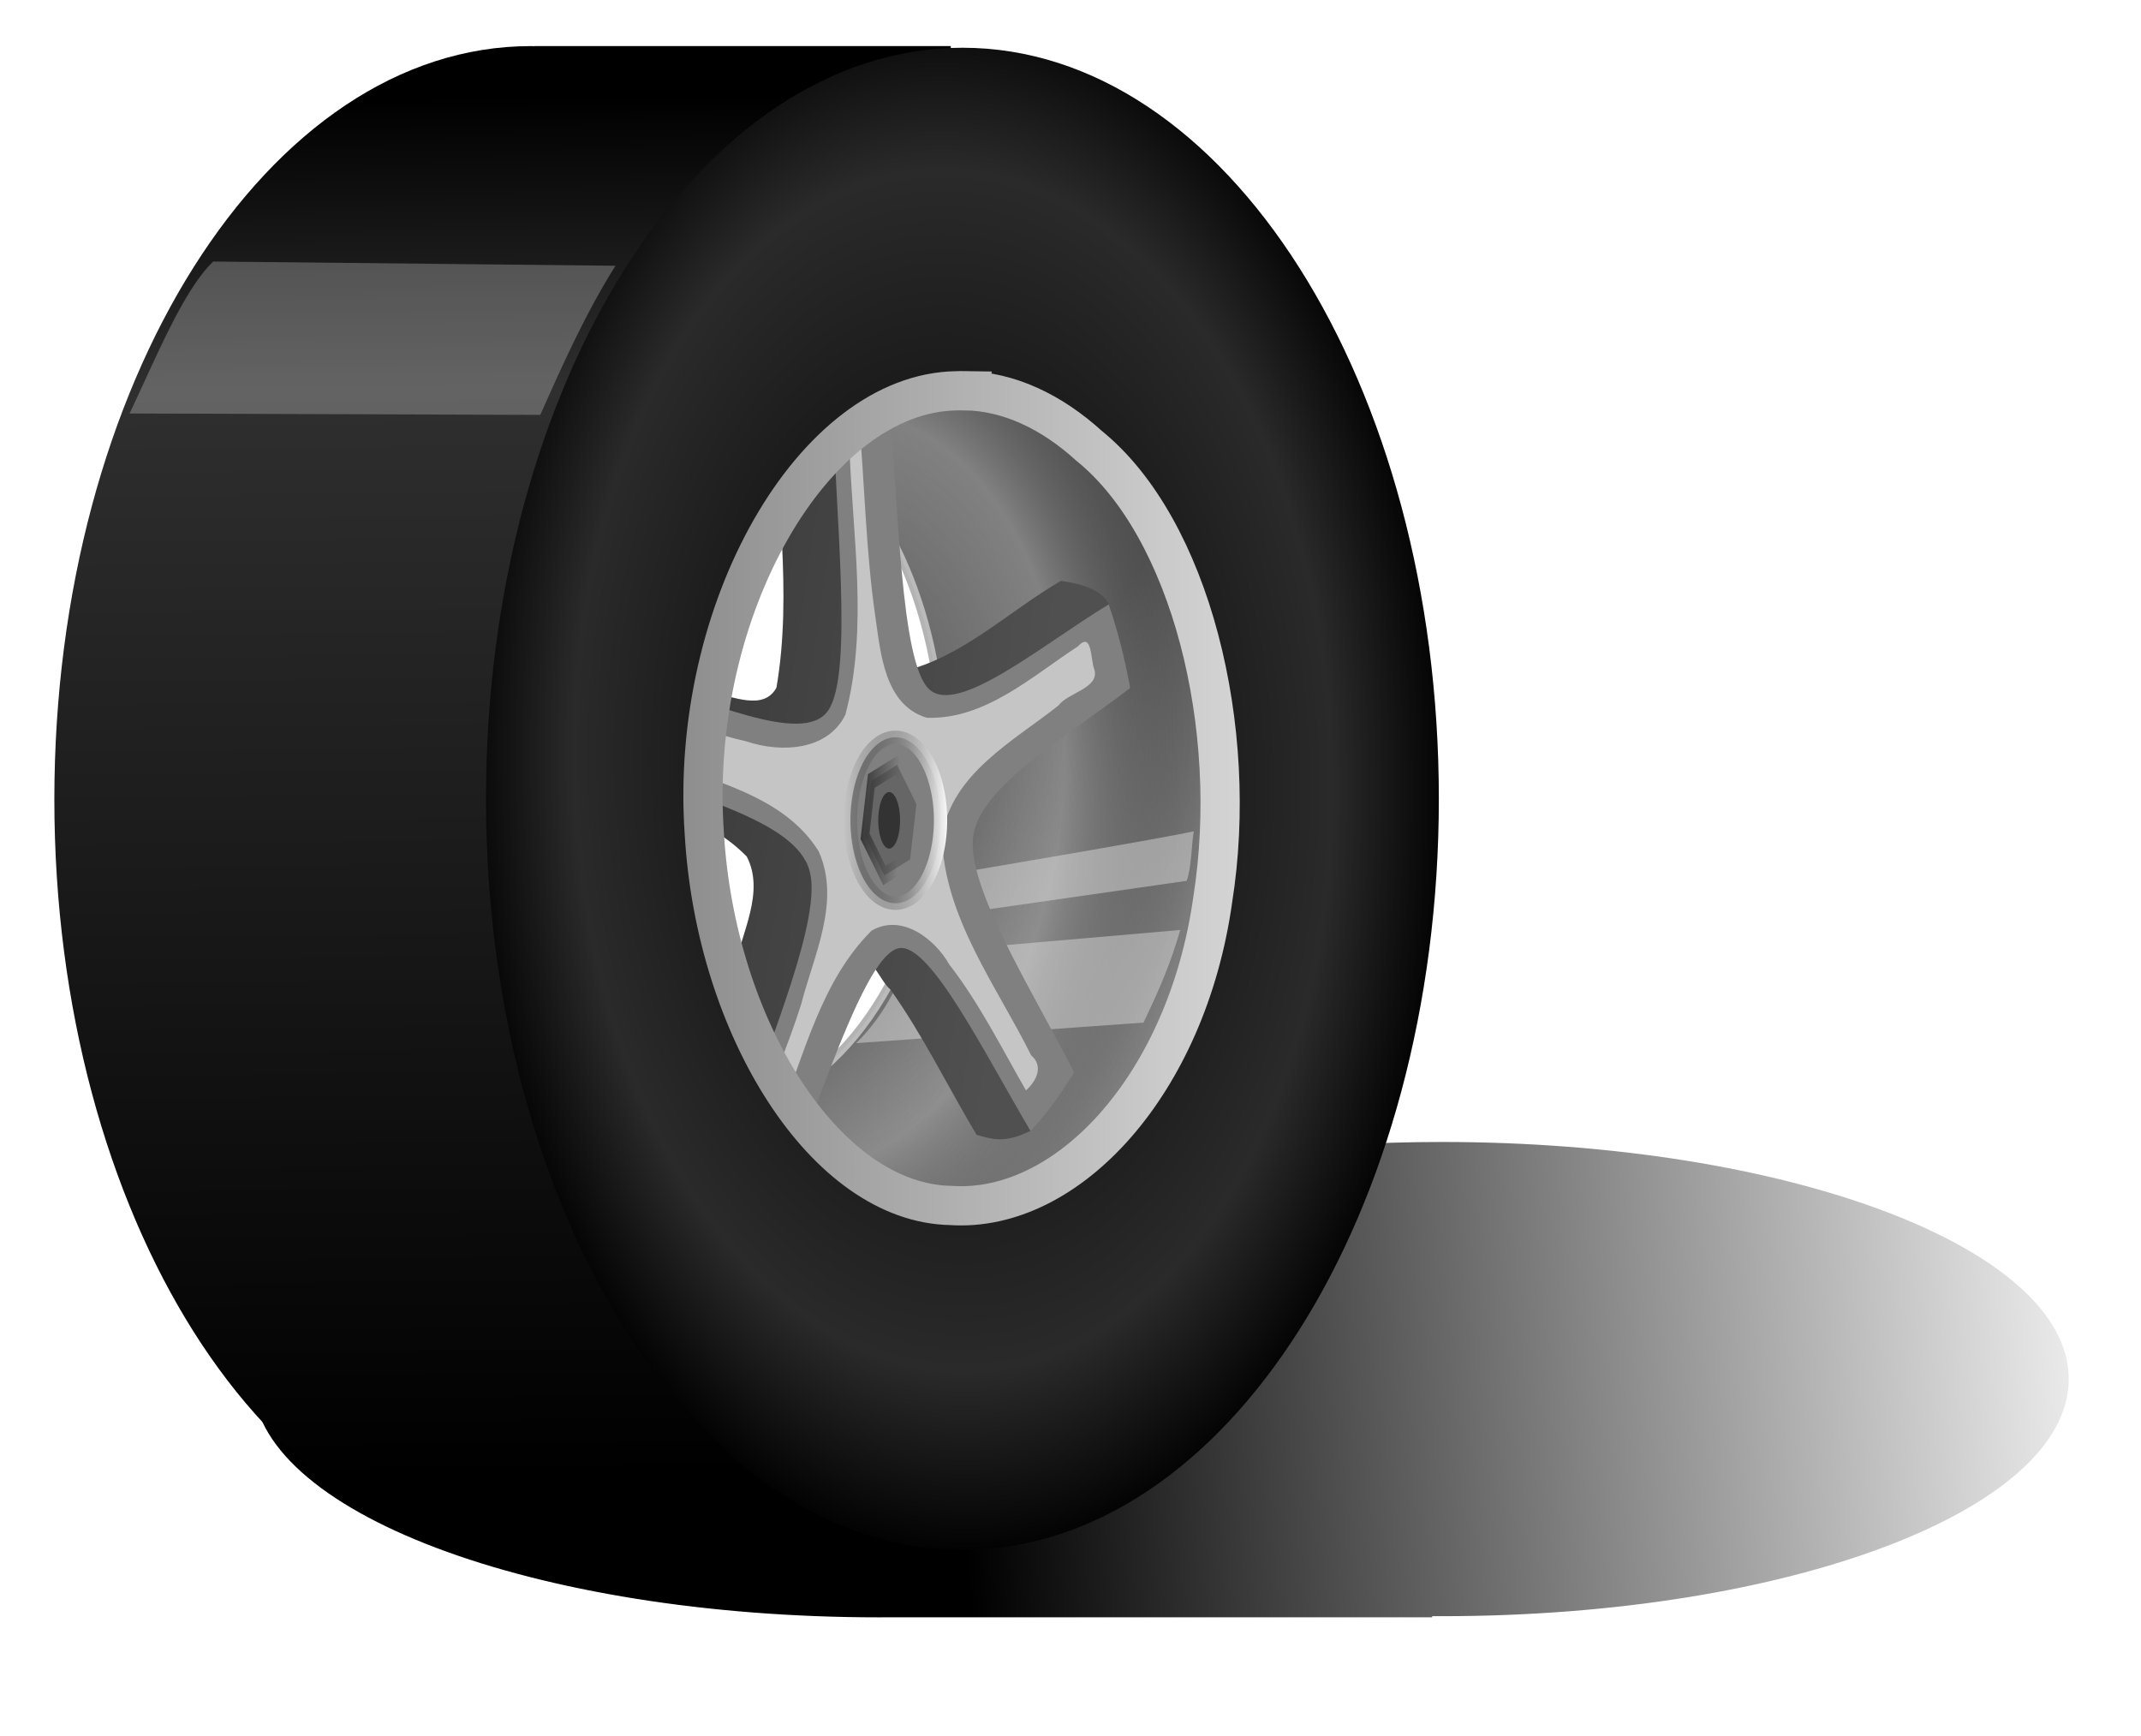
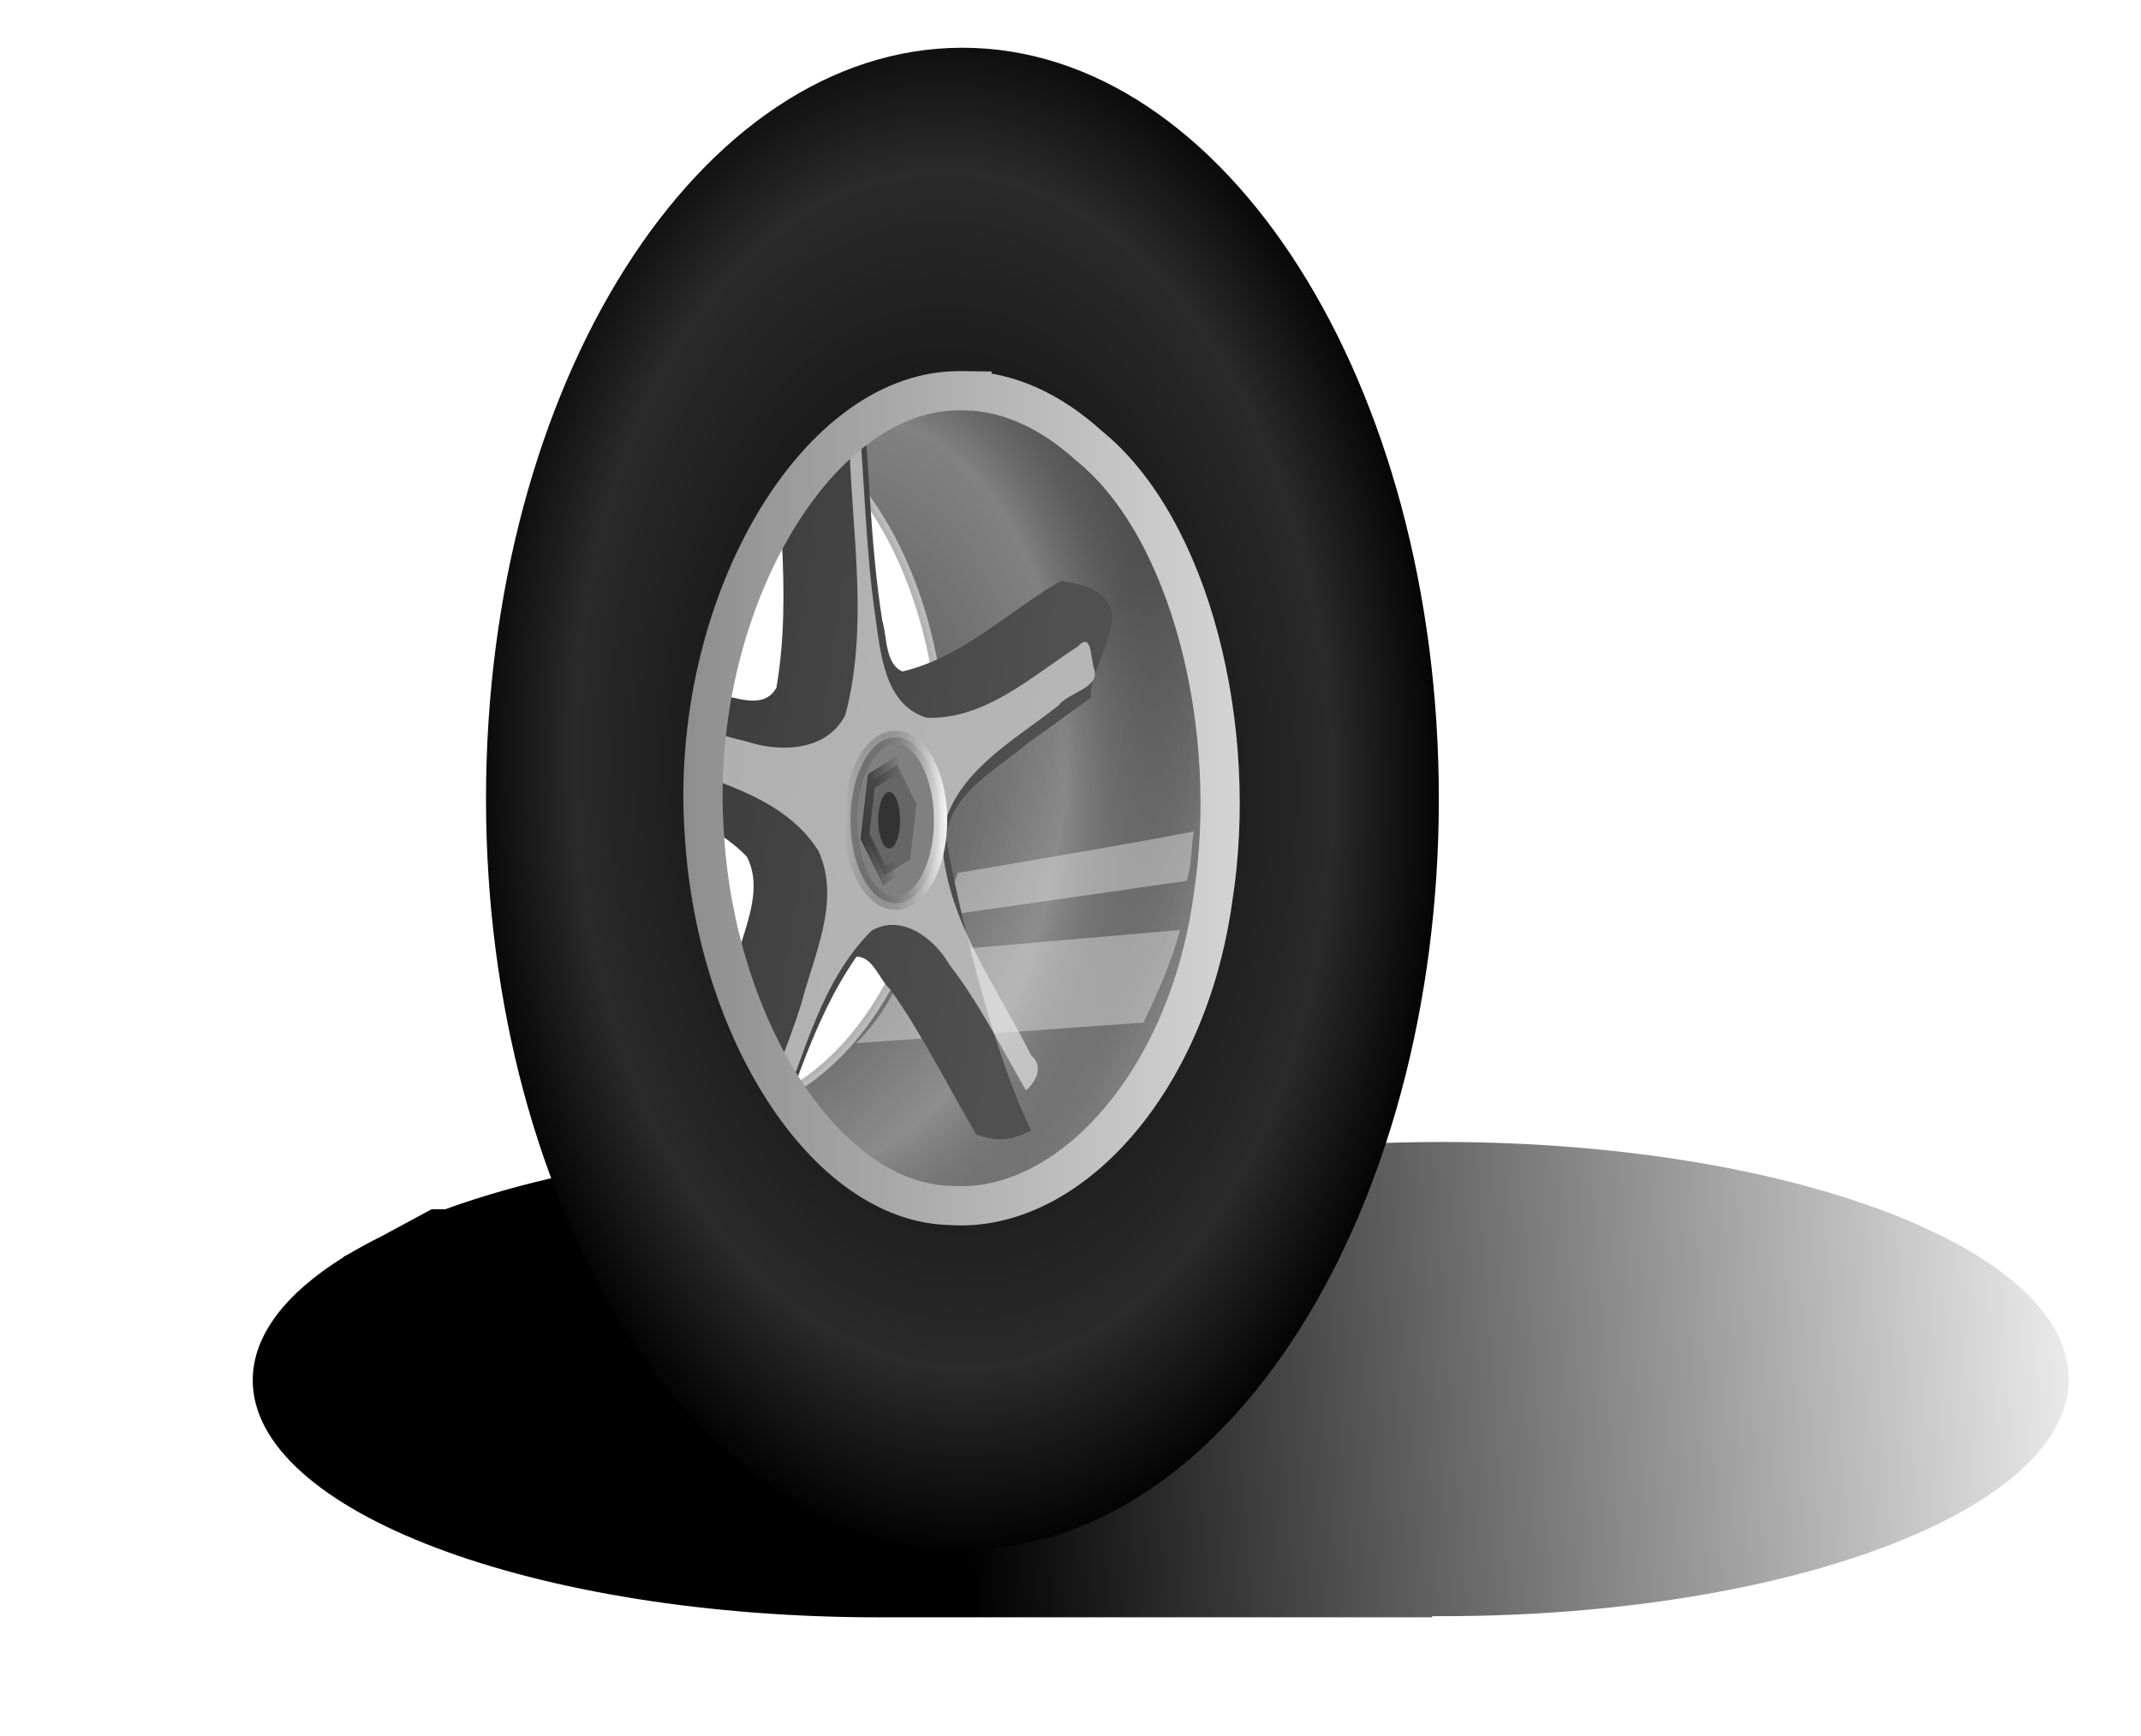
<svg xmlns="http://www.w3.org/2000/svg" id="svg2" viewBox="0 0 464.45 376.5" version="1.1">
  <defs id="defs4757">
    <filter id="filter4458" color-interpolation-filters="sRGB">
      <feGaussianBlur id="feGaussianBlur4460" stdDeviation="0.849" />
    </filter>
    <filter id="filter4617" color-interpolation-filters="sRGB">
      <feGaussianBlur id="feGaussianBlur4619" stdDeviation="0.824" />
    </filter>
    <filter id="filter4573" color-interpolation-filters="sRGB">
      <feGaussianBlur id="feGaussianBlur4575" stdDeviation="3.619" />
    </filter>
    <filter id="filter4132-9-4" color-interpolation-filters="sRGB">
      <feGaussianBlur id="feGaussianBlur4134-4-2" stdDeviation="0.395" />
    </filter>
    <filter id="filter4304" height="2.645" width="1.549" color-interpolation-filters="sRGB" y="-.822" x="-.275">
      <feGaussianBlur id="feGaussianBlur4306" stdDeviation="7.637" />
    </filter>
    <filter id="filter4328" height="2.152" width="1.432" color-interpolation-filters="sRGB" y="-.576" x="-.216">
      <feGaussianBlur id="feGaussianBlur4330" stdDeviation="7.494" />
    </filter>
    <filter id="filter4091-2-5" height="2.021" width="1.313" color-interpolation-filters="sRGB" y="-.511" x="-.157">
      <feGaussianBlur id="feGaussianBlur4093-3-4" stdDeviation="8.98" />
    </filter>
    <filter id="filter5430" height="1.303" width="1.079" color-interpolation-filters="sRGB" y="-.152" x="-.04">
      <feGaussianBlur id="feGaussianBlur5432" stdDeviation="7.657" />
    </filter>
    <linearGradient id="linearGradient5453" y2="972.85" gradientUnits="userSpaceOnUse" x2="1435.6" gradientTransform="matrix(1.316 0 0 .316 -1318.1 131.16)" y1="977.08" x1="1199.8">
      <stop id="stop4674-3" style="stop-color:#000000" offset="0" />
      <stop id="stop4676-19" style="stop-color:#000000;stop-opacity:0" offset="1" />
    </linearGradient>
    <linearGradient id="linearGradient5455" y2="451.33" gradientUnits="userSpaceOnUse" x2="369.93" gradientTransform="matrix(.851 0 0 .854 -73.862 -277.01)" y1="801.85" x1="373.54">
      <stop id="stop4005-4-7" style="stop-color:#000000" offset="0" />
      <stop id="stop4007-0-42" style="stop-color:#2f2f2f" offset=".79" />
      <stop id="stop4009-9-7" style="stop-color:#000000" offset="1" />
    </linearGradient>
    <linearGradient id="linearGradient5457" y2="679.34" gradientUnits="userSpaceOnUse" x2="377.48" gradientTransform="matrix(.54 0 0 .851 116.35 -306.58)" y1="749.06" x1="449.56">
      <stop id="stop3881-8-1" style="stop-color:#898989" offset="0" />
      <stop id="stop3883-2-1" style="stop-color:#525252" offset="1" />
    </linearGradient>
    <radialGradient id="radialGradient5459" gradientUnits="userSpaceOnUse" cy="481.1" cx="-528.1" gradientTransform="matrix(1.406 .173 -.267 2.171 1157.7 -693.45)" r="59.375">
      <stop id="stop4336" style="stop-color:#cccccc;stop-opacity:0" offset="0" />
      <stop id="stop4342" style="stop-color:#d6d6d6;stop-opacity:.359" offset=".641" />
      <stop id="stop4338" style="stop-color:#000000;stop-opacity:0" offset="1" />
    </radialGradient>
    <linearGradient id="linearGradient5461" y2="568.89" gradientUnits="userSpaceOnUse" x2="-80.499" y1="554.61" x1="-177.94">
      <stop id="stop4495" style="stop-color:#3a3a3a" offset="0" />
      <stop id="stop4497" style="stop-color:#505050" offset="1" />
    </linearGradient>
    <linearGradient id="linearGradient5463" y2="645.93" gradientUnits="userSpaceOnUse" x2="453.43" y1="645.93" x1="422.29">
      <stop id="stop4096-4-6" style="stop-color:#000000;stop-opacity:0" offset="0" />
      <stop id="stop4098-0-1" style="stop-color:#f8f8f8" offset="1" />
    </linearGradient>
    <linearGradient id="linearGradient5465" y2="249.4" gradientUnits="userSpaceOnUse" x2="-656.26" y1="238.99" x1="-683.52">
      <stop id="stop4633" style="stop-color:#333333" offset="0" />
      <stop id="stop4635" style="stop-color:#333333;stop-opacity:0" offset="1" />
    </linearGradient>
    <radialGradient id="radialGradient5467" gradientUnits="userSpaceOnUse" cy="623.56" cx="381.56" gradientTransform="matrix(.567 -.005 .02 .898 88.093 -303.43)" r="191.44">
      <stop id="stop3997-1-0" style="stop-color:#000000" offset="0" />
      <stop id="stop3999-5-94" style="stop-color:#2a2a2a" offset=".758" />
      <stop id="stop4001-2-88" style="stop-color:#000000" offset="1" />
    </radialGradient>
    <linearGradient id="linearGradient5469" y2="482.04" gradientUnits="userSpaceOnUse" x2="-421.67" gradientTransform="translate(722.94 -224.27)" y1="482.04" x1="-563.5">
      <stop id="stop4270" style="stop-color:#8e8e8e" offset="0" />
      <stop id="stop4272" style="stop-color:#d4d4d4" offset="1" />
    </linearGradient>
  </defs>
  <g id="layer1" transform="translate(-110.16 -87.468)">
    <g id="g5434">
      <path id="path2984-2-2-5-5" style="filter:url(#filter5430);fill:url(#linearGradient5453)" d="m383.02 348.74c-4.137 0-8.237 0.061-12.295 0.178-1.159 0.033-2.302 0.076-3.454 0.118h-126.28v0.01c-0.44-0.001-0.875-0.01-1.316-0.01-42.972 0-81.976 6.413-110.7 16.851h-3.495l-12.912 6.965-0.041 0.02c-2.694 1.337-5.251 2.713-7.648 4.134l-1.974 1.056h0.206c-14.75 9.153-23.233 19.91-23.233 31.413 0 33.378 71.546 60.438 159.79 60.438 0.441 0 0.875-0.008 1.316-0.01h0.74 138.82v-0.296c0.824 0.005 1.64 0.01 2.467 0.01 88.247 0 159.79-27.061 159.79-60.438 0-33.378-71.546-60.438-159.79-60.438z" transform="matrix(.851 0 0 .851 97.008 38.408)" />
-       <path id="path3485" style="fill:url(#linearGradient5455)" d="m225.3 97.468c-57.076 0-103.35 73.18-103.35 163.43 0 90.249 46.274 163.4 103.35 163.4 0.285 0 0.566-0.023 0.851-0.026 0.16-0.002 0.319 0.003 0.479 0h89.786v-0.798-74.494c-1.694-0.033-3.364-0.19-5.027-0.505-1.671-0.317-3.342-0.797-4.973-1.383-1.631-0.586-3.232-1.289-4.814-2.128-1.582-0.838-3.13-1.798-4.654-2.872s-3.036-2.27-4.495-3.564c-1.458-1.294-2.872-2.678-4.255-4.176s-2.716-3.103-4.016-4.787c-1.3-1.684-2.569-3.464-3.777-5.319-1.207-1.855-2.351-3.789-3.457-5.798s-2.169-4.077-3.165-6.223c-0.996-2.147-1.942-4.354-2.819-6.622-0.878-2.268-1.697-4.595-2.447-6.968s-1.434-4.799-2.048-7.261c-0.614-2.462-1.153-4.966-1.622-7.5-0.469-2.534-0.854-5.096-1.17-7.686-0.316-2.59-0.564-5.216-0.718-7.846-0.213-3.041-0.312-6.079-0.293-9.096 0.02-3.017 0.16-5.992 0.399-8.963 0.239-2.971 0.592-5.927 1.037-8.83 0.445-2.903 0.984-5.751 1.622-8.564 0.638-2.813 1.363-5.596 2.181-8.298 0.818-2.701 1.728-5.331 2.713-7.899 0.985-2.568 2.053-5.061 3.191-7.473 1.139-2.412 2.338-4.733 3.617-6.968s2.636-4.4 4.043-6.436 2.868-3.956 4.388-5.771c1.52-1.815 3.086-3.508 4.707-5.08 1.621-1.572 3.291-3.028 5-4.335 1.709-1.307 3.456-2.463 5.239-3.484 1.784-1.021 3.607-1.894 5.452-2.606s3.718-1.267 5.612-1.649c1.499-0.302 3.026-0.422 4.548-0.505v-74.361-0.558h-90.265v0.027c-0.285-0.003-0.566-0.027-0.851-0.027z" />
      <path id="path3077-1-28" style="stroke:#b3b3b3;stroke-width:1.702;fill:url(#linearGradient5457)" d="m319.2 165.95c-12.566 0-24.233 6.149-33.829 16.649 17.292 12.27 29.255 38.806 29.255 69.574 0 35.243-15.709 64.961-37.127 74.015 10.723 16.682 25.446 26.994 41.702 26.994 32.797 0 59.361-41.913 59.361-93.616s-26.564-93.616-59.361-93.616z" />
      <path id="rect4085-1-0" style="filter:url(#filter4091-2-5);fill-opacity:.253;fill:#ffffff" d="m483.83 538.8 103.03 1.173c-2.23 13.256-2.27 27.332-2.262 41.59l-104.85-0.391c0.417-15.512-0.293-34.477 4.087-42.371z" transform="matrix(.851 0 -.346 .778 -68.904 -274.99)" />
      <path id="path4332" style="fill:url(#radialGradient5459)" d="m319.2 165.95c-12.566 0-24.233 6.149-33.829 16.649 17.292 12.27 29.255 38.806 29.255 69.574 0 35.243-15.709 64.961-37.127 74.015 10.723 16.682 25.446 26.994 41.702 26.994 32.797 0 59.361-41.913 59.361-93.616s-26.564-93.616-59.361-93.616z" />
      <path id="rect4115-5-2" style="filter:url(#filter4328);fill-opacity:.418;fill:#ececec" d="m973.14 939.46 55.995 20.742c1.864 8.803 2.722 15.227 3.354 24.817l-60.831-23.675c2.896-5.726 1.787-13.421 1.482-21.885z" transform="matrix(1.214 -.41 -.486 .865 -416.51 -119.43)" />
      <path id="rect4119-3-4" style="filter:url(#filter4304);fill-opacity:.427;fill:#ececec" d="m1036.5 964.37c-0.104 5.139 0.969 15.695 0.249 21.469l-60.171-8.47c0.612-6.869 1.391-17.987 1.56-17.802 0 0 49.351 4.776 58.362 4.803z" transform="matrix(.884 -.196 -.083 .503 -467.08 -14.132)" />
      <g id="g4370" transform="matrix(.851 0 0 .851 779.05 -160.77)">
        <g id="g4501" transform="translate(-439.27 -95.678)">
          <path id="path4486" style="fill:url(#linearGradient5461)" d="m-131.9 484.97c-0.743-0.012-1.505-0.001-2.25 0.031-5.196 0.08-10.292 1.3-15.219 3.469 0.33 24.719 4.737 49.888 0.562 74.188-3.264 5.998-10.989 2.137-16.094 1.469-10.098-2.523-19.739-6.672-29.875-9.281-2.31 9.733-3.667 20-3.875 30.469 14.271 6.6 31.038 8.867 42.281 20.406 4.65 9.024-1.289 19.332-3.125 28.438-4.002 12.375-8.638 24.601-12.938 36.938 5.8 7.235 12.3 12.989 19.25 16.719 8.127-18.987 12.956-39.701 24.781-56.562 4.265-0.051 5.803 5.914 8.656 8.375 8.365 11.742 14.576 24.693 21.969 37.031 3.878 1.048 7.09 2.328 13.916-1.125-8.877-17.523-18.498-55.242-21.697-74.719 1.133-11.335 12.926-17.298 20.688-23.906 5.388-3.906 10.845-7.716 16.156-11.719-0.076-10.845 16.294-26.491-7.562-29.75-13.46 7.792-25.076 19.489-40.406 23.094-4.507-1.973-3.872-8.789-5.156-13-3.147-19.855-3.3-40.118-5.25-60.156-1.602-0.23-3.198-0.38-4.812-0.406z" />
-           <path id="path3983-8" style="filter:url(#filter4617);fill:#808080" d="m-73.844 473.88c-0.743-0.012-1.505-0.001-2.25 0.031-3.779 0.058-7.507 0.721-11.156 1.906 0.585 28.83 5.418 70.189-1.156 79.594-6.461 9.242-31.512-3.278-49.188-7.719-1.485 7.147-2.459 14.56-2.844 22.094 17.377 8.065 43.723 13.489 47.312 26.406 3.3 11.874-9.908 42.611-18.25 67.375 3.977 4.425 8.242 8.161 12.719 11.062 3.471-8.583 7.051-18.413 10.597-27.543 6.307-16.244 12.504-30.276 17.778-31.145 7.863-1.295 21.552 26.427 33.5 46.625 4.029-4.364 7.765-9.407 11.094-15-11.237-21.795-27.43-47.433-25.719-60.156 1.722-12.807 24.094-25.465 40-37.781-1.323-7.388-3.167-14.558-5.438-21.312-16.779 10.138-38.442 28.44-45.781 21.656-7.429-6.867-7.77-47.904-10.5-76.062-0.239-0.008-0.48-0.027-0.719-0.031z" transform="translate(-47.241 13.12)" />
          <path id="path4559" style="filter:url(#filter4573);fill-opacity:.676;fill:#e6e6e6" d="m-128.61 493.25c-4.144-0.721-0.517 5.412-1.601 7.624 0.709 22.802 4.905 46.319-1.024 68.688-4.554 9.268-16.531 9.721-25.194 6.811-8.739-1.961-17.075-5.379-25.65-7.936-0.07 4.055-4.017 11.22 2.094 12.188 14.72 5.936 32.978 9.395 41.938 23.75 5.716 12.753-1.263 26.49-4.434 38.92-3.368 10.783-8.294 21.381-10.942 32.111 3.032 5.659 4.106-0.028 5.38-3.429 6.467-16.303 10.749-34.663 23.463-47.353 7.66-4.495 16.119 2.041 19.844 8.625 7.687 9.916 13.281 21.207 19.531 32.062 2.694-2.359 4.561-6.194 1.327-8.922-8.87-17.881-22.215-35.145-22.734-55.796 2.377-15.959 18.212-24.294 29.685-33.367 2.399-3.308 10.567-4.431 9.159-9.195-1.01-2.336-0.464-9.919-4.207-5.883-11.713 7.637-23.665 18.685-38.48 18.195-10.795-3.213-11.794-16.444-13.144-25.802-2.463-16.96-2.717-34.23-4.262-51.323l-0.75 0.031z" />
          <path id="path4117-4-50" style="filter:url(#filter4132-9-4);stroke:url(#linearGradient5463);stroke-width:4;fill:#808080" d="m451.43 645.93a13.571 25 0 1 1 -27.143 0 13.571 25 0 1 1 27.143 0z" transform="matrix(.846 0 0 .846 -488.89 50.011)" />
          <path id="path4621" style="stroke:url(#linearGradient5465);stroke-width:6.067;fill:#666666" d="m-652.05 265.45-20.108-0.528-9.596-17.678 10.511-17.15 20.108 0.528 9.596 17.678z" transform="matrix(.323 -.222 .104 .686 68.268 279.59)" />
        </g>
      </g>
      <path id="path2984-8-61" style="fill:url(#radialGradient5467)" d="m318.94 97.824c-57.076 0-103.35 72.948-103.35 162.92 0 89.976 46.274 162.92 103.35 162.92s103.35-72.948 103.35-162.92c0-89.976-46.274-162.92-103.35-162.92zm0.574 74.414c9.486 0.154 18.774 4.534 26.943 11.968 21.983 17.787 32.738 61.2 26.808 98.483-5.592 39.85-31.329 68.012-56.821 66.303-27.24-0.508-51.022-38.569-53.48-80.637-3.412-48.656 23.791-95.613 54.644-96.089 0.634-0.028 1.274-0.037 1.906-0.027z" />
      <path id="path4261" style="filter:url(#filter4458);stroke:url(#linearGradient5469);stroke-linecap:round;stroke-width:10;fill:none" d="m231.22 153.88c-0.743-0.012-1.474-0.001-2.219 0.031-36.253 0.559-68.228 55.735-64.219 112.91 2.888 49.431 30.836 94.153 62.844 94.75 29.953 2.009 60.179-31.083 66.75-77.906 6.968-43.808-5.669-94.819-31.5-115.72-9.598-8.735-20.51-13.882-31.656-14.062z" transform="matrix(.851 0 0 .851 122.72 41.265)" />
      <path id="path4639" style="fill:#333333" d="m-510.38 487.56a0.505 3.914 0 1 1 -1.01 0 0.505 3.914 0 1 1 1.01 0z" transform="matrix(4.681 0 0 1.565 2694.5 -497.62)" />
    </g>
  </g>
</svg>